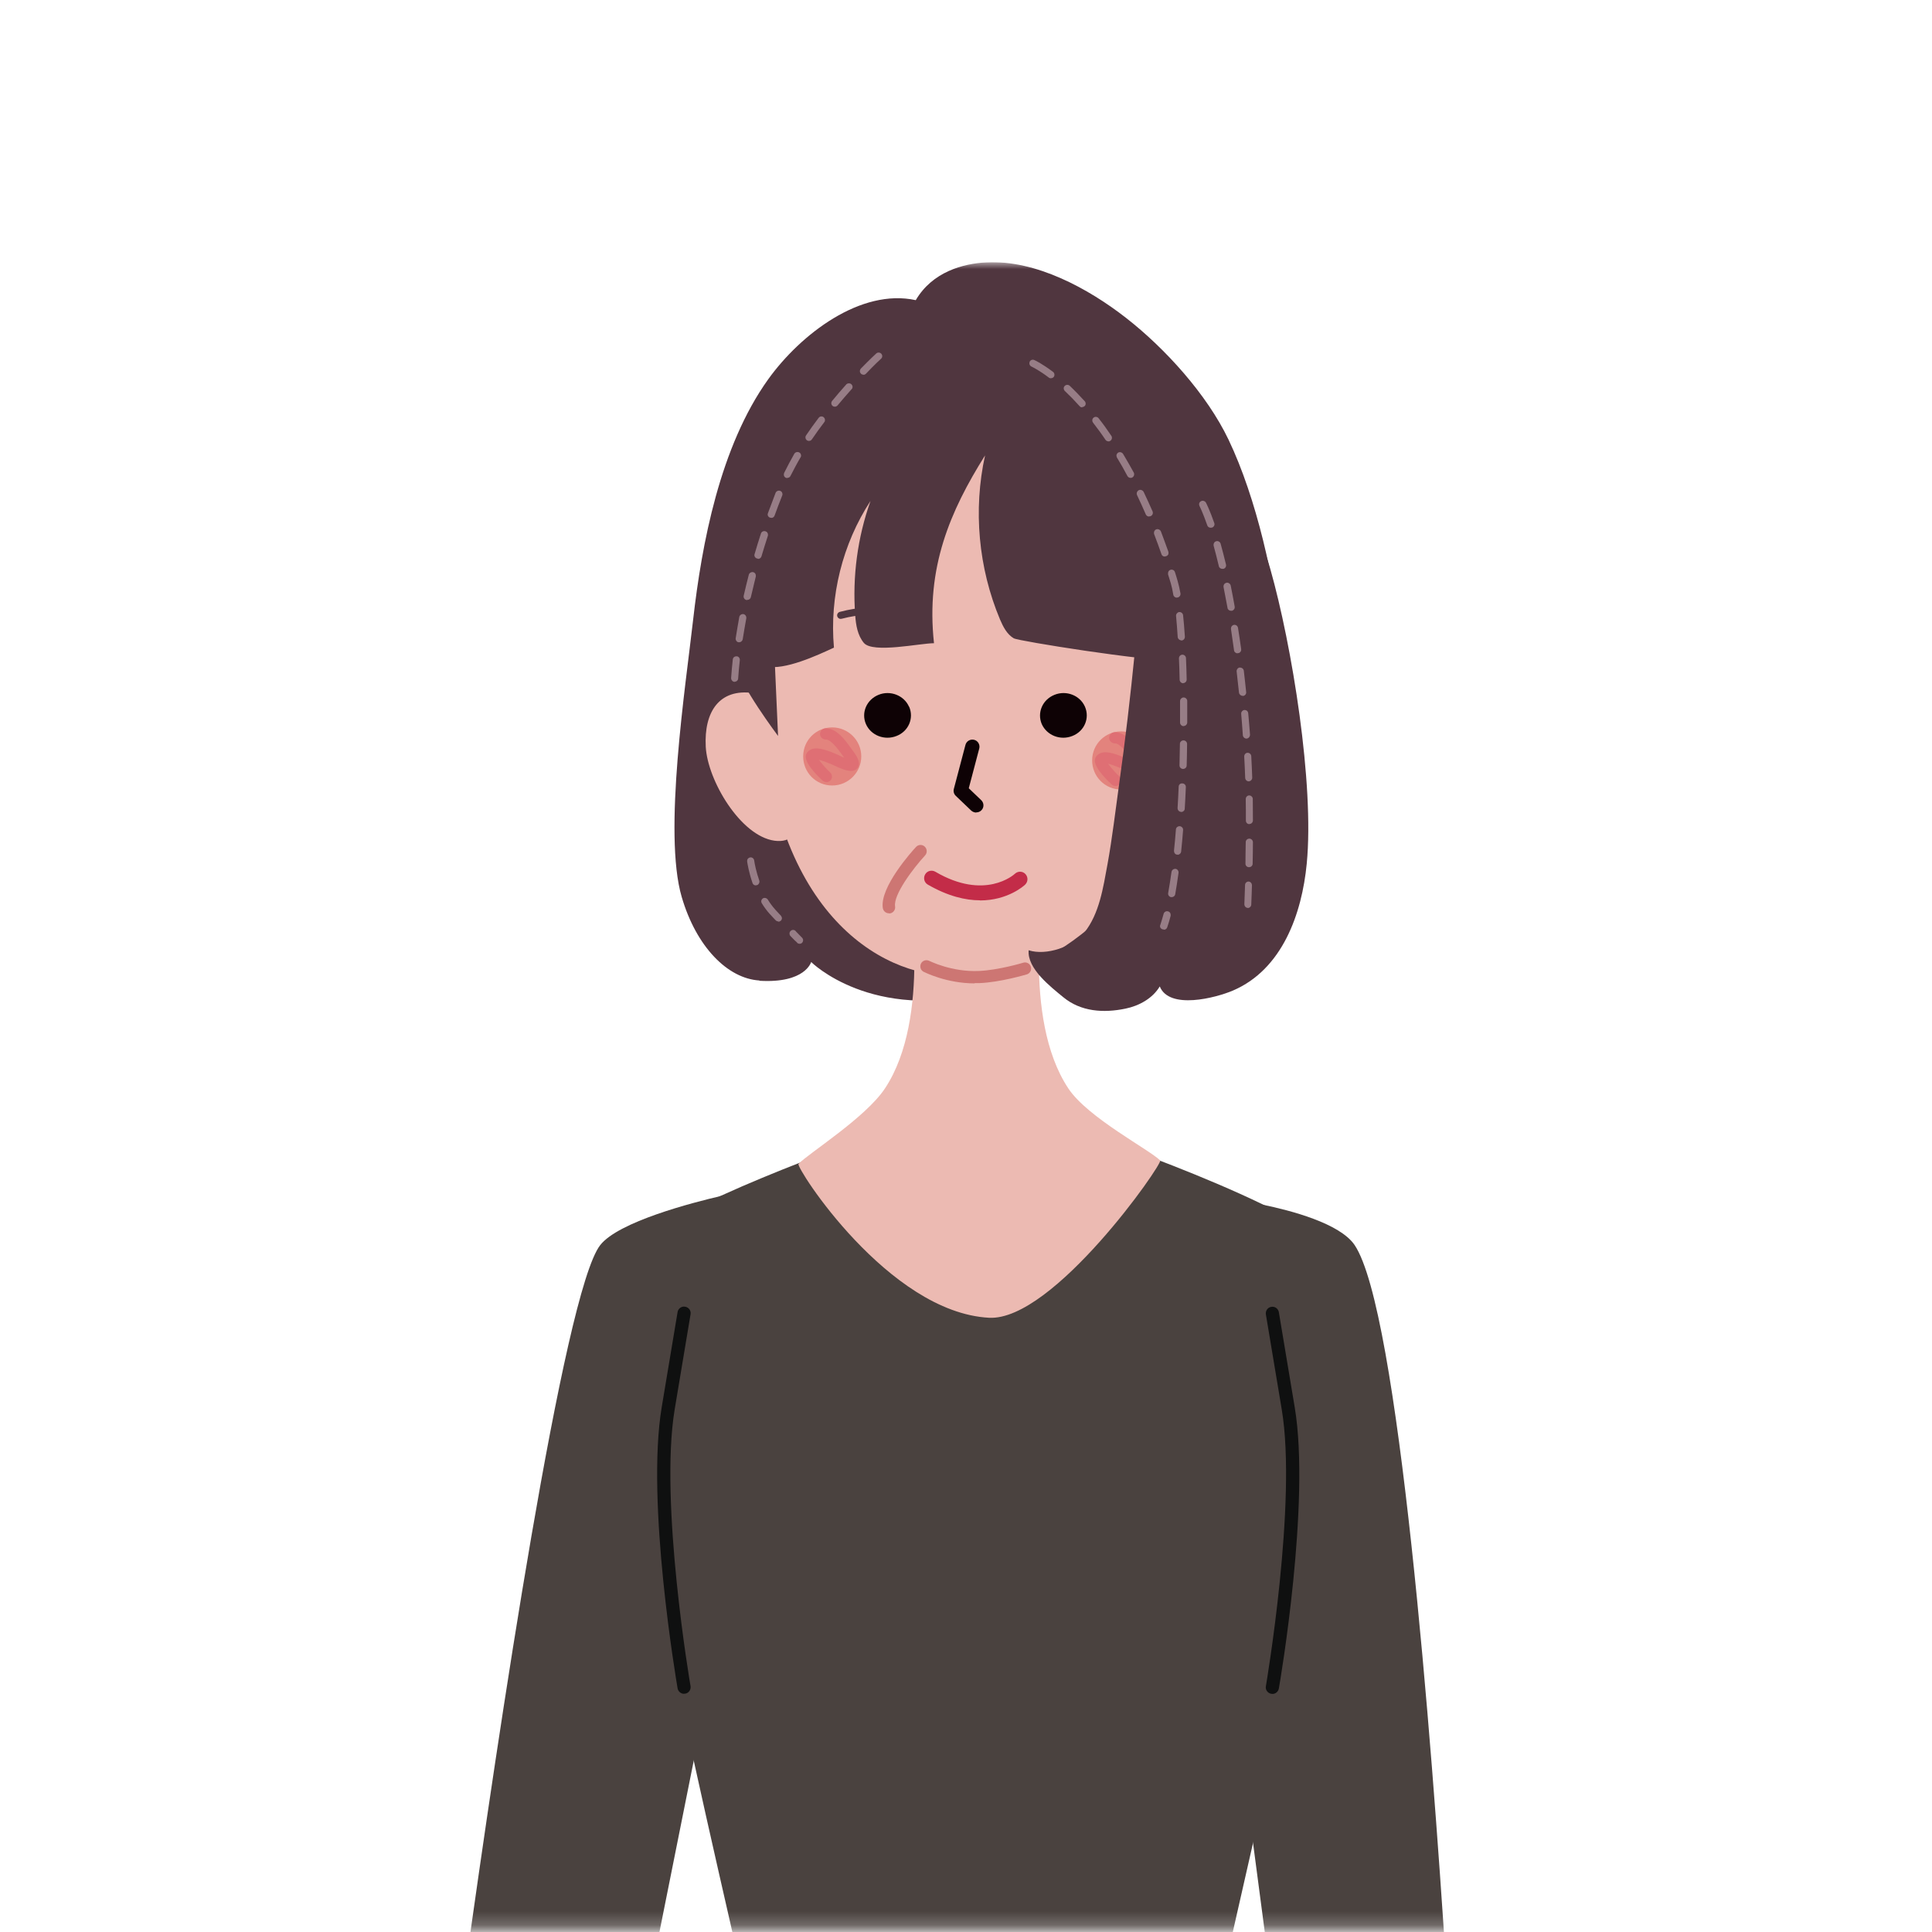
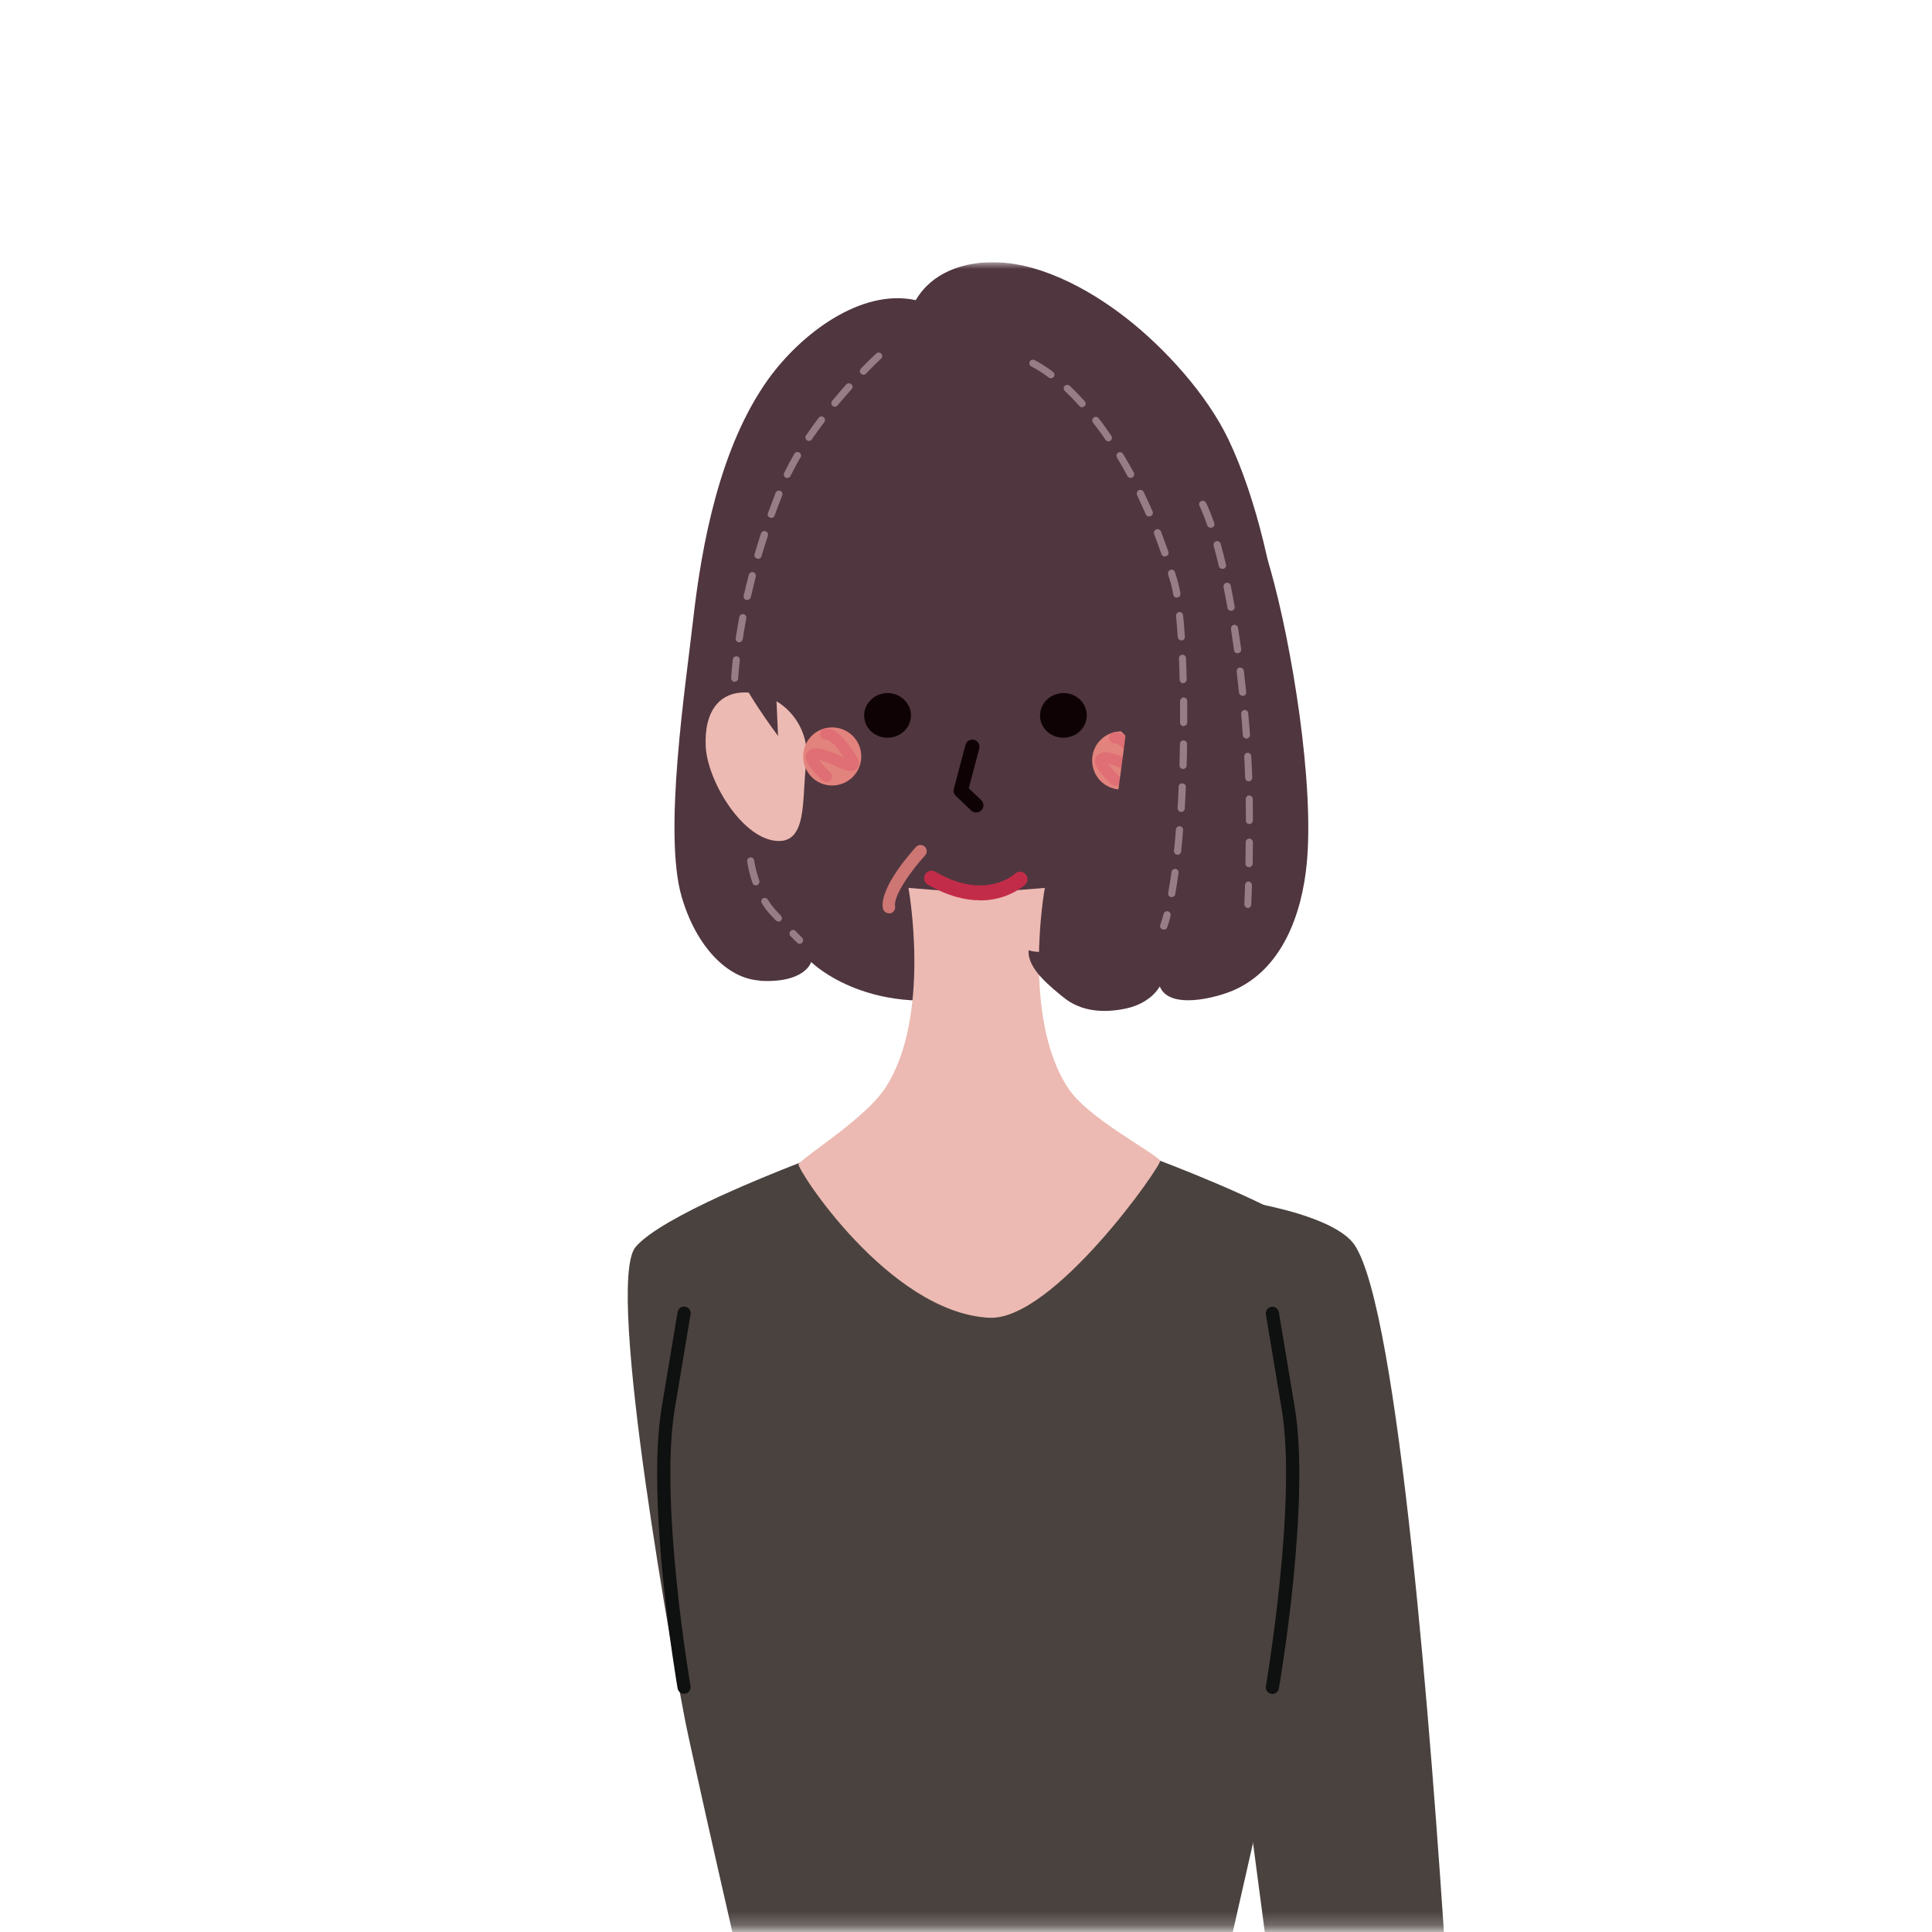
<svg xmlns="http://www.w3.org/2000/svg" width="140" height="140" viewBox="0 0 140 140" fill="none">
  <g clip-path="url(#clip0_16044_14763)">
    <mask id="mask0_16044_14763" style="mask-type:luminance" maskUnits="userSpaceOnUse" x="26" y="19" width="89" height="121">
      <path d="M114.35 19H26V139.79H114.35V19Z" fill="white" />
    </mask>
    <g mask="url(#mask0_16044_14763)">
      <path d="M55.03 71.05C52.73 70.91 50.46 68.62 49.4 65C48.04 60.37 49.69 49.68 50.23 44.88C50.85 39.43 52.17 32.36 55.67 27.48C58.03 24.2 62.38 20.88 66.36 21.75C67.56 19.7 69.78 19.1 71.49 19.01C75.07 18.83 78.87 20.91 81.59 23.03C84.44 25.25 87.46 28.59 89.02 31.85C91.07 36.14 92.37 42.05 92.87 46.76C93.12 49.12 92.95 50.26 93.04 52.63C93.07 53.55 93.3 54.66 92.96 55.53C92.64 56.36 91.74 56.94 91.42 57.9C90 62.07 86.55 65.34 82.58 67.25C78.61 69.15 75.76 70.78 71.5 71.9C63.16 74.09 58.78 69.71 58.78 69.71C58.78 69.71 58.36 71.27 55.03 71.07V71.05Z" fill="#50363F" />
-       <path d="M54.211 107.9L50.27 127.59L47.27 142.58H33.73C36.1 125.58 40.85 93.65 43.49 90.23C44.81 88.53 50.191 87.14 52.27 86.66C52.781 86.54 53.1 86.48 53.1 86.48L54.211 107.91V107.9Z" fill="#4A423F" />
      <path d="M104.8 142.58H91.99L90.8 133.55L87.43 107.9L90.15 87.06C90.15 87.06 90.7 87.14 91.51 87.3C93.5 87.71 97.09 88.64 98.16 90.22C101.35 94.95 103.74 126.04 104.8 142.57V142.58Z" fill="#4A423F" />
      <path d="M92.731 124.81C92.431 126.29 91.591 130.08 90.801 133.54C89.991 137.12 89.251 140.36 89.251 140.36L89.491 142.57H52.911L53.151 140.36C53.151 140.36 51.311 132.34 50.271 127.58C50.011 126.39 49.791 125.41 49.671 124.8C49.071 121.78 43.781 93.09 46.051 90.37C46.971 89.27 49.541 87.89 52.261 86.64C56.251 84.82 60.571 83.27 60.571 83.27L71.201 84.31L81.821 83.27C81.821 83.27 87.221 85.2 91.511 87.28C93.691 88.34 95.581 89.45 96.351 90.36C98.621 93.08 93.331 121.77 92.731 124.79V124.81Z" fill="#4A423F" />
      <path d="M49.57 122.74C49.34 122.74 49.14 122.57 49.1 122.34C49.01 121.79 46.8 108.86 47.95 101.97L49.1 95.08C49.14 94.82 49.39 94.64 49.65 94.69C49.91 94.73 50.09 94.98 50.04 95.24L48.89 102.13C47.77 108.86 50.01 122.05 50.04 122.18C50.08 122.44 49.91 122.69 49.65 122.73C49.62 122.73 49.6 122.73 49.57 122.73V122.74Z" fill="#0F1010" />
      <path d="M92.201 122.74C92.201 122.74 92.151 122.74 92.121 122.74C91.861 122.69 91.681 122.45 91.731 122.19C91.751 122.06 94.001 108.87 92.881 102.14L91.731 95.25C91.691 94.99 91.861 94.74 92.121 94.7C92.381 94.65 92.631 94.83 92.671 95.09L93.821 101.98C94.971 108.87 92.771 121.81 92.671 122.35C92.631 122.58 92.431 122.75 92.201 122.75V122.74Z" fill="#0F1010" />
-       <path d="M84.431 37.27C81.671 33.52 67.121 28.3 56.701 38.63C53.981 41.32 54.941 49.11 55.341 53.23C56.741 67.5 65.191 71.29 69.941 70.61H72.001C77.341 70.33 86.561 61.79 86.751 52.72C86.841 48.59 86.701 40.36 84.431 37.27Z" fill="#ECBAB2" />
      <path d="M51.141 54.11C51.271 56.55 53.661 60.58 56.121 60.92C58.581 61.26 58.081 57.84 58.421 55.34C58.761 52.85 57.041 50.56 54.581 50.22C52.121 49.88 51.011 51.58 51.141 54.1V54.11Z" fill="#ECBAB2" />
      <path d="M77.961 25.4C76.421 24.55 74.691 24.07 72.761 24.11C70.621 24.16 68.891 23.8 66.791 24.57C62.451 26.17 59.271 29.9 57.371 34.01C55.731 37.57 54.431 41.33 54.331 45.29C54.301 46.48 54.281 48 55.501 48.29C56.841 48.6 59.241 47.48 60.431 46.93C60.101 43.22 61.051 39.41 63.081 36.3C62.141 38.94 61.761 41.78 61.971 44.58C62.021 45.29 62.141 46.04 62.601 46.59C63.261 47.36 66.661 46.61 67.681 46.61C67.081 41.13 68.841 37.05 71.381 33C70.511 36.95 70.901 41.16 72.461 44.88C72.691 45.42 72.971 45.97 73.471 46.26C73.811 46.45 82.921 47.91 85.291 47.88C86.421 47.87 87.741 47.68 88.291 46.7C88.671 46.02 88.551 45.19 88.411 44.43C87.681 40.51 86.631 36.62 84.781 33.1C83.151 30.02 80.901 27.05 77.941 25.42L77.961 25.4Z" fill="#50363F" />
      <path d="M65.88 51.21C66.24 52.04 65.84 52.99 64.97 53.33C64.1 53.68 63.11 53.29 62.75 52.47C62.39 51.64 62.8 50.7 63.66 50.35C64.51 50 65.51 50.39 65.87 51.21H65.88Z" fill="#0E0205" />
      <path d="M78.62 51.21C78.98 52.04 78.58 52.99 77.71 53.33C76.84 53.68 75.86 53.29 75.49 52.47C75.14 51.64 75.54 50.7 76.41 50.35C77.27 50 78.26 50.39 78.62 51.21Z" fill="#0E0205" />
      <path d="M84.071 84.09C83.311 83.32 78.821 80.99 77.421 78.88C74.001 73.75 75.711 64.34 75.711 64.34L70.771 64.74L65.831 64.34C65.831 64.34 67.541 73.75 64.121 78.88C62.721 80.99 58.611 83.56 57.861 84.34C57.641 84.56 64.361 95.1 71.671 95.49C76.331 95.74 84.291 84.31 84.071 84.09Z" fill="#ECBAB2" />
-       <path d="M83.351 55.1C83.351 56.26 82.411 57.21 81.241 57.21C80.071 57.21 79.141 56.27 79.141 55.1C79.141 53.93 80.081 53 81.241 53C82.401 53 83.351 53.94 83.351 55.1Z" fill="#E3837D" />
+       <path d="M83.351 55.1C83.351 56.26 82.411 57.21 81.241 57.21C80.071 57.21 79.141 56.27 79.141 55.1C79.141 53.93 80.081 53 81.241 53Z" fill="#E3837D" />
      <path d="M80.821 56.95C80.721 56.95 80.621 56.91 80.551 56.84C80.011 56.34 79.151 55.43 79.371 54.93C79.441 54.76 79.581 54.64 79.761 54.57C80.231 54.39 80.951 54.65 81.891 55.08L82.021 55.14C82.021 55.14 82.091 55.17 82.121 55.18C82.101 55.16 82.081 55.13 82.071 55.11C82.031 55.05 81.981 54.99 81.931 54.92C81.681 54.57 81.141 53.85 80.791 53.87C80.571 53.87 80.381 53.7 80.371 53.48C80.371 53.26 80.541 53.07 80.761 53.06C80.771 53.06 80.781 53.06 80.801 53.06C81.571 53.06 82.181 53.89 82.581 54.45C82.631 54.51 82.671 54.57 82.711 54.63C83.041 55.07 83.371 55.57 83.081 55.94C82.791 56.31 82.221 56.11 81.701 55.89C81.661 55.87 81.611 55.85 81.551 55.82C80.881 55.51 80.501 55.39 80.291 55.34C80.511 55.64 80.901 56.07 81.111 56.26C81.271 56.41 81.281 56.67 81.131 56.83C81.051 56.91 80.941 56.96 80.831 56.96L80.821 56.95Z" fill="#DF6F74" />
      <path d="M62.411 54.81C62.411 55.97 61.471 56.92 60.301 56.92C59.131 56.92 58.201 55.98 58.201 54.81C58.201 53.64 59.141 52.71 60.301 52.71C61.461 52.71 62.411 53.65 62.411 54.81Z" fill="#E3837D" />
      <path d="M59.872 56.67C59.772 56.67 59.672 56.63 59.602 56.56C59.062 56.06 58.202 55.15 58.422 54.65C58.492 54.48 58.632 54.36 58.812 54.29C59.282 54.11 60.002 54.37 60.942 54.8L61.072 54.86C61.072 54.86 61.142 54.89 61.172 54.9C61.152 54.88 61.132 54.85 61.122 54.83C61.082 54.77 61.032 54.71 60.982 54.64C60.732 54.29 60.192 53.57 59.842 53.59C59.622 53.59 59.432 53.42 59.422 53.2C59.422 52.98 59.592 52.79 59.812 52.78C59.822 52.78 59.832 52.78 59.852 52.78C60.622 52.78 61.232 53.61 61.632 54.17C61.682 54.23 61.722 54.29 61.762 54.35C62.092 54.79 62.422 55.29 62.132 55.66C61.842 56.03 61.272 55.83 60.752 55.61C60.712 55.59 60.662 55.57 60.602 55.54C59.932 55.23 59.552 55.11 59.342 55.06C59.562 55.36 59.952 55.79 60.162 55.98C60.322 56.13 60.332 56.39 60.182 56.55C60.102 56.63 59.992 56.68 59.882 56.68L59.872 56.67Z" fill="#DF6F74" />
      <path d="M71.01 65.24C69.97 65.24 68.7 64.95 67.23 64.1C66.97 63.95 66.89 63.62 67.04 63.36C67.19 63.1 67.52 63.02 67.78 63.17C71.36 65.27 73.47 63.39 73.55 63.31C73.77 63.11 74.11 63.12 74.31 63.34C74.51 63.56 74.5 63.89 74.29 64.1C74.22 64.17 73.04 65.25 71.01 65.25V65.24Z" fill="#C32C48" />
      <path d="M83.151 35.94C83.151 34.82 83.461 33.83 83.371 32.71C83.251 31.25 83.081 29.8 82.941 28.34C82.921 28.14 82.901 27.93 82.981 27.74C83.161 27.34 83.741 27.26 84.131 27.48C84.511 27.7 84.741 28.11 84.951 28.5C87.801 33.92 90.381 35.34 92.051 41.23C93.621 46.77 95.251 56.81 94.691 62.59C94.341 66.21 92.921 70.25 89.341 71.78C88.101 72.31 84.731 73.19 84.041 71.48C83.521 72.35 82.541 72.89 81.551 73.09C79.961 73.42 78.331 73.31 77.061 72.27C76.121 71.5 74.421 70.18 74.541 68.86C75.811 69.27 77.751 68.61 78.581 67.57C79.671 66.2 79.941 64.31 80.251 62.64C80.601 60.72 80.821 58.79 81.091 56.86C81.541 53.67 81.911 50.48 82.231 47.27C82.601 43.5 82.921 39.72 83.171 35.94H83.151Z" fill="#50363F" />
      <path d="M60.92 44.85C60.81 44.85 60.7 44.77 60.67 44.66C60.63 44.52 60.72 44.38 60.85 44.34C63.69 43.59 65.39 44.32 65.47 44.34C65.6 44.4 65.66 44.55 65.6 44.68C65.54 44.81 65.39 44.87 65.26 44.82C65.24 44.82 63.63 44.15 60.98 44.84C60.96 44.84 60.94 44.84 60.91 44.84L60.92 44.85Z" fill="#50363F" />
      <path d="M70.74 58.88C70.611 58.88 70.481 58.83 70.38 58.74L69.26 57.67C69.121 57.54 69.07 57.34 69.121 57.16L69.96 53.98C70.031 53.7 70.32 53.54 70.591 53.61C70.871 53.68 71.031 53.97 70.96 54.24L70.201 57.12L71.1 57.98C71.311 58.18 71.32 58.51 71.121 58.71C71.02 58.82 70.88 58.87 70.74 58.87V58.88Z" fill="#0E0205" />
      <path d="M84.321 67.35C84.321 67.35 84.261 67.35 84.231 67.34C84.171 67.32 84.111 67.27 84.081 67.21C84.051 67.15 84.051 67.08 84.081 67.02C84.161 66.78 84.241 66.51 84.321 66.22C84.351 66.09 84.501 66 84.641 66.04C84.761 66.07 84.831 66.17 84.831 66.29C84.831 66.31 84.831 66.34 84.831 66.36C84.751 66.66 84.671 66.94 84.581 67.2C84.541 67.31 84.451 67.37 84.341 67.37L84.321 67.35ZM84.911 65.01C84.911 65.01 84.881 65.01 84.861 65.01C84.721 64.99 84.621 64.85 84.651 64.71C84.731 64.25 84.811 63.76 84.891 63.19C84.911 63.05 85.041 62.95 85.181 62.96C85.301 62.97 85.401 63.08 85.401 63.21V63.25C85.321 63.83 85.241 64.34 85.161 64.8C85.141 64.92 85.031 65.01 84.911 65.01ZM85.331 61.93C85.331 61.93 85.311 61.93 85.301 61.93C85.231 61.93 85.171 61.89 85.131 61.84C85.091 61.79 85.071 61.72 85.071 61.65C85.121 61.17 85.171 60.67 85.211 60.11C85.211 59.97 85.351 59.86 85.491 59.87C85.621 59.88 85.731 59.99 85.731 60.12V60.15C85.691 60.69 85.641 61.21 85.591 61.7C85.581 61.83 85.461 61.94 85.331 61.94V61.93ZM85.591 58.83H85.581C85.441 58.83 85.331 58.7 85.331 58.56C85.361 58.05 85.391 57.52 85.411 57.01C85.411 56.87 85.521 56.75 85.681 56.77C85.821 56.77 85.931 56.89 85.931 57.02V57.04C85.911 57.57 85.881 58.1 85.851 58.6C85.851 58.73 85.731 58.84 85.591 58.84V58.83ZM85.731 55.72H85.721C85.661 55.72 85.591 55.69 85.541 55.64C85.491 55.59 85.471 55.53 85.471 55.45C85.481 54.93 85.491 54.4 85.501 53.9C85.501 53.76 85.621 53.65 85.761 53.65C85.901 53.65 86.021 53.77 86.021 53.91C86.021 54.45 86.001 54.98 85.991 55.47C85.991 55.61 85.871 55.72 85.731 55.72ZM85.771 52.62C85.631 52.62 85.511 52.5 85.511 52.36V52.14C85.511 51.68 85.511 51.23 85.511 50.81C85.511 50.74 85.531 50.68 85.591 50.62C85.641 50.57 85.701 50.54 85.771 50.54C85.911 50.54 86.031 50.66 86.031 50.79C86.031 51.22 86.031 51.67 86.031 52.13V52.35C86.031 52.49 85.911 52.61 85.771 52.61V52.62ZM85.741 49.51C85.601 49.51 85.491 49.4 85.481 49.26C85.471 48.67 85.451 48.16 85.431 47.71C85.431 47.56 85.541 47.45 85.671 47.44H85.681C85.821 47.44 85.931 47.55 85.941 47.68C85.961 48.16 85.981 48.68 85.991 49.24C85.991 49.38 85.881 49.5 85.741 49.5V49.51ZM85.601 46.4C85.471 46.4 85.351 46.29 85.341 46.16C85.311 45.62 85.261 45.1 85.221 44.63V44.61C85.221 44.48 85.321 44.37 85.451 44.35C85.591 44.34 85.711 44.44 85.731 44.58C85.781 45.04 85.821 45.55 85.861 46.14C85.861 46.21 85.841 46.27 85.791 46.33C85.751 46.38 85.681 46.41 85.611 46.42H85.601V46.4ZM85.281 43.31C85.151 43.31 85.041 43.22 85.021 43.09C84.961 42.74 84.901 42.47 84.841 42.27C84.771 42.05 84.711 41.83 84.641 41.62C84.641 41.6 84.641 41.57 84.641 41.54C84.641 41.42 84.711 41.32 84.821 41.29C84.951 41.25 85.101 41.32 85.141 41.46C85.211 41.68 85.281 41.9 85.341 42.12C85.411 42.35 85.471 42.64 85.541 43C85.561 43.14 85.471 43.27 85.331 43.3C85.321 43.3 85.301 43.3 85.291 43.3L85.281 43.31ZM84.401 40.33C84.291 40.33 84.191 40.26 84.161 40.15C84.001 39.67 83.811 39.19 83.631 38.7C83.631 38.67 83.621 38.64 83.621 38.61C83.621 38.5 83.681 38.4 83.781 38.36C83.911 38.31 84.061 38.38 84.121 38.5C84.291 38.96 84.471 39.43 84.661 39.97C84.681 40.03 84.681 40.1 84.661 40.17C84.631 40.23 84.571 40.28 84.511 40.3C84.481 40.31 84.451 40.32 84.421 40.32L84.401 40.33ZM83.271 37.43C83.161 37.43 83.071 37.37 83.031 37.28C82.821 36.8 82.611 36.33 82.391 35.87C82.381 35.84 82.371 35.8 82.371 35.76C82.371 35.66 82.431 35.57 82.521 35.52C82.641 35.46 82.801 35.52 82.871 35.64C83.081 36.08 83.301 36.56 83.521 37.06C83.571 37.19 83.521 37.34 83.381 37.4C83.351 37.41 83.311 37.42 83.281 37.42L83.271 37.43ZM81.931 34.63C81.831 34.63 81.751 34.58 81.701 34.5C81.461 34.05 81.211 33.6 80.941 33.16C80.941 33.16 80.901 33.07 80.901 33.02C80.901 32.93 80.951 32.85 81.021 32.8C81.141 32.73 81.301 32.77 81.381 32.89C81.641 33.32 81.901 33.78 82.161 34.25C82.221 34.38 82.171 34.53 82.051 34.6C82.011 34.62 81.971 34.63 81.931 34.63ZM80.321 31.98C80.231 31.98 80.151 31.94 80.101 31.86C79.821 31.44 79.511 31.02 79.201 30.62C79.171 30.58 79.151 30.52 79.151 30.47C79.151 30.39 79.181 30.31 79.251 30.26C79.361 30.17 79.531 30.2 79.611 30.31C79.921 30.7 80.231 31.13 80.531 31.58C80.611 31.7 80.581 31.86 80.461 31.94C80.421 31.97 80.371 31.99 80.321 31.99V31.98ZM78.421 29.52C78.341 29.52 78.281 29.49 78.231 29.43C77.881 29.04 77.521 28.67 77.161 28.33C77.111 28.28 77.081 28.21 77.081 28.14C77.081 28.07 77.101 28.02 77.151 27.97C77.241 27.87 77.411 27.86 77.511 27.95C77.881 28.3 78.241 28.68 78.601 29.07C78.651 29.12 78.671 29.19 78.671 29.26C78.671 29.33 78.641 29.39 78.581 29.44C78.531 29.48 78.471 29.5 78.411 29.5L78.421 29.52ZM76.151 27.41C76.091 27.41 76.041 27.4 76.001 27.36C75.311 26.84 74.861 26.62 74.741 26.56C74.681 26.53 74.631 26.48 74.611 26.42C74.581 26.35 74.591 26.29 74.611 26.22C74.661 26.09 74.821 26.03 74.951 26.09C75.051 26.13 75.551 26.38 76.311 26.95C76.421 27.04 76.441 27.2 76.361 27.31C76.311 27.37 76.241 27.41 76.151 27.41Z" fill="#977D86" />
-       <path d="M70.641 71.26C68.57 71.26 67.001 70.45 66.93 70.42C66.71 70.31 66.63 70.04 66.74 69.82C66.85 69.6 67.121 69.52 67.341 69.63C67.361 69.63 68.951 70.45 70.941 70.36C72.35 70.3 74.13 69.77 74.15 69.76C74.38 69.69 74.63 69.82 74.701 70.06C74.77 70.29 74.641 70.54 74.4 70.61C74.32 70.63 72.49 71.18 70.971 71.24C70.861 71.24 70.74 71.24 70.63 71.24L70.641 71.26Z" fill="#CD7673" />
      <path d="M90.421 65.79C90.281 65.79 90.171 65.67 90.171 65.52C90.181 65.1 90.201 64.61 90.221 64.13C90.221 63.99 90.341 63.88 90.471 63.88C90.611 63.88 90.721 64.01 90.721 64.15C90.711 64.59 90.691 65.06 90.671 65.55C90.671 65.68 90.551 65.8 90.411 65.8L90.421 65.79ZM90.501 62.84C90.361 62.84 90.241 62.72 90.251 62.57C90.251 62.12 90.261 61.63 90.271 61.02C90.271 60.88 90.391 60.77 90.531 60.77C90.671 60.77 90.791 60.89 90.791 61.03C90.791 61.51 90.781 62.01 90.771 62.59C90.771 62.73 90.651 62.84 90.511 62.84H90.501ZM90.531 59.72C90.391 59.72 90.281 59.61 90.281 59.46C90.281 58.91 90.281 58.4 90.271 57.91C90.271 57.84 90.291 57.78 90.341 57.72C90.391 57.67 90.451 57.64 90.521 57.64C90.661 57.64 90.781 57.76 90.781 57.89C90.781 58.38 90.791 58.9 90.791 59.45C90.791 59.59 90.681 59.71 90.531 59.71V59.72ZM90.491 56.62C90.351 56.62 90.241 56.51 90.231 56.37C90.211 55.86 90.191 55.34 90.161 54.82C90.161 54.67 90.271 54.55 90.401 54.55H90.411C90.551 54.55 90.661 54.66 90.671 54.79C90.701 55.3 90.721 55.83 90.741 56.35C90.741 56.49 90.631 56.61 90.491 56.62ZM90.321 53.52C90.191 53.52 90.071 53.41 90.061 53.28C90.031 52.78 89.981 52.25 89.941 51.73V51.7C89.941 51.57 90.051 51.46 90.171 51.45C90.321 51.44 90.441 51.54 90.451 51.69C90.501 52.19 90.541 52.72 90.581 53.24C90.581 53.38 90.481 53.5 90.341 53.52H90.321ZM90.041 50.42C89.911 50.42 89.801 50.32 89.781 50.19C89.731 49.71 89.671 49.21 89.611 48.65C89.611 48.65 89.611 48.64 89.611 48.63C89.611 48.5 89.711 48.38 89.841 48.37C89.981 48.37 90.111 48.46 90.131 48.6C90.191 49.12 90.251 49.64 90.301 50.15C90.321 50.29 90.211 50.42 90.071 50.43H90.051L90.041 50.42ZM89.671 47.34C89.541 47.34 89.431 47.24 89.421 47.11C89.341 46.55 89.271 46.05 89.201 45.58C89.201 45.57 89.201 45.56 89.201 45.54C89.201 45.41 89.291 45.3 89.421 45.28C89.561 45.26 89.691 45.36 89.711 45.5C89.791 46.01 89.871 46.53 89.941 47.04C89.941 47.11 89.941 47.18 89.891 47.23C89.851 47.29 89.791 47.32 89.721 47.33C89.711 47.33 89.701 47.33 89.681 47.33L89.671 47.34ZM89.201 44.26C89.081 44.26 88.961 44.17 88.951 44.05C88.851 43.5 88.751 42.99 88.661 42.53C88.661 42.51 88.661 42.5 88.661 42.48C88.661 42.36 88.751 42.25 88.871 42.23C89.001 42.2 89.151 42.29 89.181 42.43C89.281 42.92 89.381 43.44 89.471 43.96C89.491 44.1 89.401 44.23 89.261 44.26H89.221H89.201ZM88.571 41.22C88.451 41.22 88.341 41.14 88.321 41.02C88.191 40.49 88.071 39.99 87.941 39.53C87.941 39.51 87.941 39.49 87.941 39.47C87.941 39.35 88.021 39.24 88.131 39.22C88.261 39.18 88.411 39.26 88.451 39.4C88.581 39.87 88.711 40.37 88.841 40.91C88.871 41.05 88.791 41.19 88.651 41.22C88.631 41.22 88.611 41.22 88.591 41.22H88.571ZM87.721 38.24C87.611 38.24 87.511 38.17 87.481 38.06C87.151 37.12 86.941 36.71 86.921 36.67C86.891 36.6 86.881 36.54 86.901 36.47C86.921 36.4 86.971 36.35 87.031 36.32C87.151 36.25 87.321 36.3 87.391 36.43C87.431 36.51 87.661 36.96 87.991 37.9C88.041 38.03 87.971 38.18 87.831 38.23C87.801 38.23 87.771 38.24 87.741 38.24H87.721Z" fill="#977D86" />
      <path d="M64.411 66.18C64.191 66.18 64.011 66.02 63.971 65.8C63.741 64.28 66.111 61.66 66.381 61.37C66.551 61.19 66.831 61.18 67.011 61.35C67.191 61.52 67.201 61.8 67.041 61.98C66.131 62.97 64.731 64.85 64.861 65.68C64.901 65.92 64.731 66.15 64.491 66.19C64.471 66.19 64.441 66.19 64.421 66.19L64.411 66.18Z" fill="#CD7673" />
      <path d="M56.071 46.34L56.381 53.33C56.381 53.33 53.561 49.58 53.361 48.22C53.151 46.86 53.051 46.24 53.051 46.24L56.071 46.34Z" fill="#50363F" />
      <path d="M53.251 49.41H53.23C53.16 49.41 53.1 49.38 53.05 49.32C53.001 49.27 52.98 49.2 52.98 49.13C53.011 48.69 53.05 48.24 53.1 47.79C53.111 47.65 53.23 47.55 53.38 47.56C53.511 47.56 53.611 47.68 53.611 47.81V47.83C53.56 48.28 53.52 48.72 53.49 49.16C53.49 49.29 53.37 49.4 53.24 49.4L53.251 49.41ZM53.571 46.54C53.571 46.54 53.541 46.54 53.531 46.54C53.461 46.54 53.401 46.5 53.361 46.44C53.321 46.39 53.3 46.32 53.31 46.25C53.391 45.76 53.471 45.26 53.571 44.71C53.6 44.57 53.74 44.48 53.87 44.5C53.99 44.52 54.081 44.63 54.081 44.75C54.081 44.77 54.081 44.79 54.081 44.8C53.99 45.29 53.901 45.81 53.821 46.32C53.8 46.44 53.691 46.54 53.571 46.54ZM54.141 43.48C54.141 43.48 54.111 43.48 54.09 43.48C53.95 43.45 53.861 43.31 53.891 43.17C54.001 42.68 54.13 42.16 54.261 41.65C54.291 41.52 54.441 41.43 54.581 41.46C54.7 41.49 54.77 41.59 54.77 41.71C54.77 41.73 54.77 41.75 54.77 41.77C54.641 42.31 54.52 42.8 54.41 43.27C54.391 43.38 54.281 43.47 54.16 43.47L54.141 43.48ZM54.92 40.48C54.92 40.48 54.87 40.48 54.85 40.47C54.721 40.43 54.63 40.29 54.681 40.15C54.821 39.66 54.98 39.16 55.141 38.66C55.181 38.53 55.331 38.45 55.471 38.5C55.581 38.53 55.651 38.63 55.651 38.75C55.651 38.77 55.651 38.8 55.641 38.83C55.48 39.33 55.321 39.83 55.181 40.31C55.151 40.42 55.05 40.5 54.931 40.5L54.92 40.48ZM55.891 37.52C55.891 37.52 55.831 37.52 55.8 37.51C55.73 37.49 55.681 37.44 55.651 37.38C55.62 37.32 55.62 37.25 55.651 37.18C55.831 36.7 56.011 36.21 56.2 35.72C56.251 35.59 56.401 35.52 56.541 35.57C56.641 35.61 56.7 35.7 56.7 35.81C56.7 35.84 56.7 35.88 56.681 35.91C56.49 36.38 56.31 36.87 56.13 37.36C56.09 37.47 56.001 37.53 55.891 37.53V37.52ZM57.05 34.64C57.05 34.64 56.971 34.64 56.941 34.62C56.88 34.59 56.831 34.53 56.81 34.47C56.791 34.4 56.8 34.34 56.821 34.27C57.041 33.82 57.291 33.36 57.56 32.88C57.63 32.76 57.8 32.72 57.92 32.79C58.001 32.83 58.041 32.91 58.05 33.01C58.05 33.06 58.041 33.11 58.011 33.14C57.74 33.6 57.501 34.06 57.281 34.49C57.24 34.58 57.151 34.63 57.041 34.63L57.05 34.64ZM58.62 31.95C58.571 31.95 58.52 31.94 58.48 31.91C58.361 31.83 58.331 31.67 58.41 31.55C58.7 31.12 59.011 30.69 59.321 30.28C59.41 30.16 59.571 30.14 59.681 30.23C59.74 30.28 59.781 30.35 59.781 30.44C59.781 30.5 59.77 30.55 59.73 30.59C59.42 30.99 59.12 31.42 58.831 31.84C58.781 31.91 58.711 31.95 58.62 31.95ZM60.49 29.47C60.431 29.47 60.37 29.45 60.331 29.41C60.221 29.32 60.211 29.16 60.3 29.05C60.63 28.65 60.971 28.25 61.321 27.86C61.41 27.76 61.581 27.75 61.691 27.84C61.74 27.89 61.781 27.96 61.781 28.03C61.781 28.09 61.761 28.16 61.711 28.2C61.35 28.6 61.02 28.99 60.7 29.37C60.651 29.43 60.581 29.47 60.501 29.47H60.49ZM62.571 27.15C62.501 27.15 62.441 27.13 62.391 27.08C62.34 27.03 62.31 26.96 62.31 26.9C62.31 26.83 62.331 26.77 62.38 26.71C63.071 26 63.501 25.61 63.501 25.61C63.6 25.52 63.77 25.53 63.861 25.63C63.961 25.74 63.95 25.9 63.85 25.99C63.8 26.03 63.38 26.42 62.751 27.08C62.7 27.13 62.63 27.16 62.571 27.16V27.15Z" fill="#977D86" />
      <path d="M57.951 68.39C57.881 68.39 57.821 68.37 57.761 68.32V68.3C57.691 68.25 57.531 68.09 57.281 67.83C57.231 67.78 57.211 67.71 57.211 67.64C57.211 67.57 57.241 67.51 57.291 67.46C57.391 67.36 57.551 67.36 57.651 67.46C57.651 67.46 57.651 67.47 57.661 67.48C57.901 67.73 58.051 67.88 58.101 67.93C58.111 67.94 58.121 67.95 58.121 67.95C58.221 68.05 58.221 68.21 58.121 68.32C58.071 68.37 58.001 68.39 57.941 68.39H57.951ZM56.401 66.77C56.331 66.77 56.261 66.74 56.211 66.69C56.071 66.54 55.921 66.39 55.771 66.22C55.571 66 55.381 65.74 55.201 65.45C55.181 65.41 55.161 65.36 55.161 65.32C55.161 65.23 55.211 65.15 55.281 65.1C55.401 65.03 55.561 65.07 55.641 65.19C55.801 65.45 55.971 65.68 56.151 65.88L56.211 65.95C56.341 66.09 56.471 66.23 56.591 66.36C56.631 66.41 56.661 66.48 56.661 66.54C56.661 66.61 56.631 66.67 56.581 66.72C56.531 66.76 56.471 66.79 56.401 66.79V66.77ZM54.771 64.16C54.661 64.16 54.561 64.09 54.531 63.99C54.261 63.21 54.161 62.56 54.141 62.43C54.141 62.36 54.141 62.29 54.191 62.23C54.231 62.18 54.301 62.14 54.361 62.13C54.501 62.11 54.631 62.21 54.651 62.35C54.691 62.63 54.801 63.18 55.021 63.81C55.061 63.94 54.991 64.09 54.861 64.14C54.831 64.14 54.801 64.15 54.771 64.15V64.16Z" fill="#977D86" />
    </g>
  </g>
  <defs>
    <clipPath id="clip0_16044_14763">
      <rect width="88" height="121" fill="white" transform="translate(26 19)" />
    </clipPath>
  </defs>
</svg>